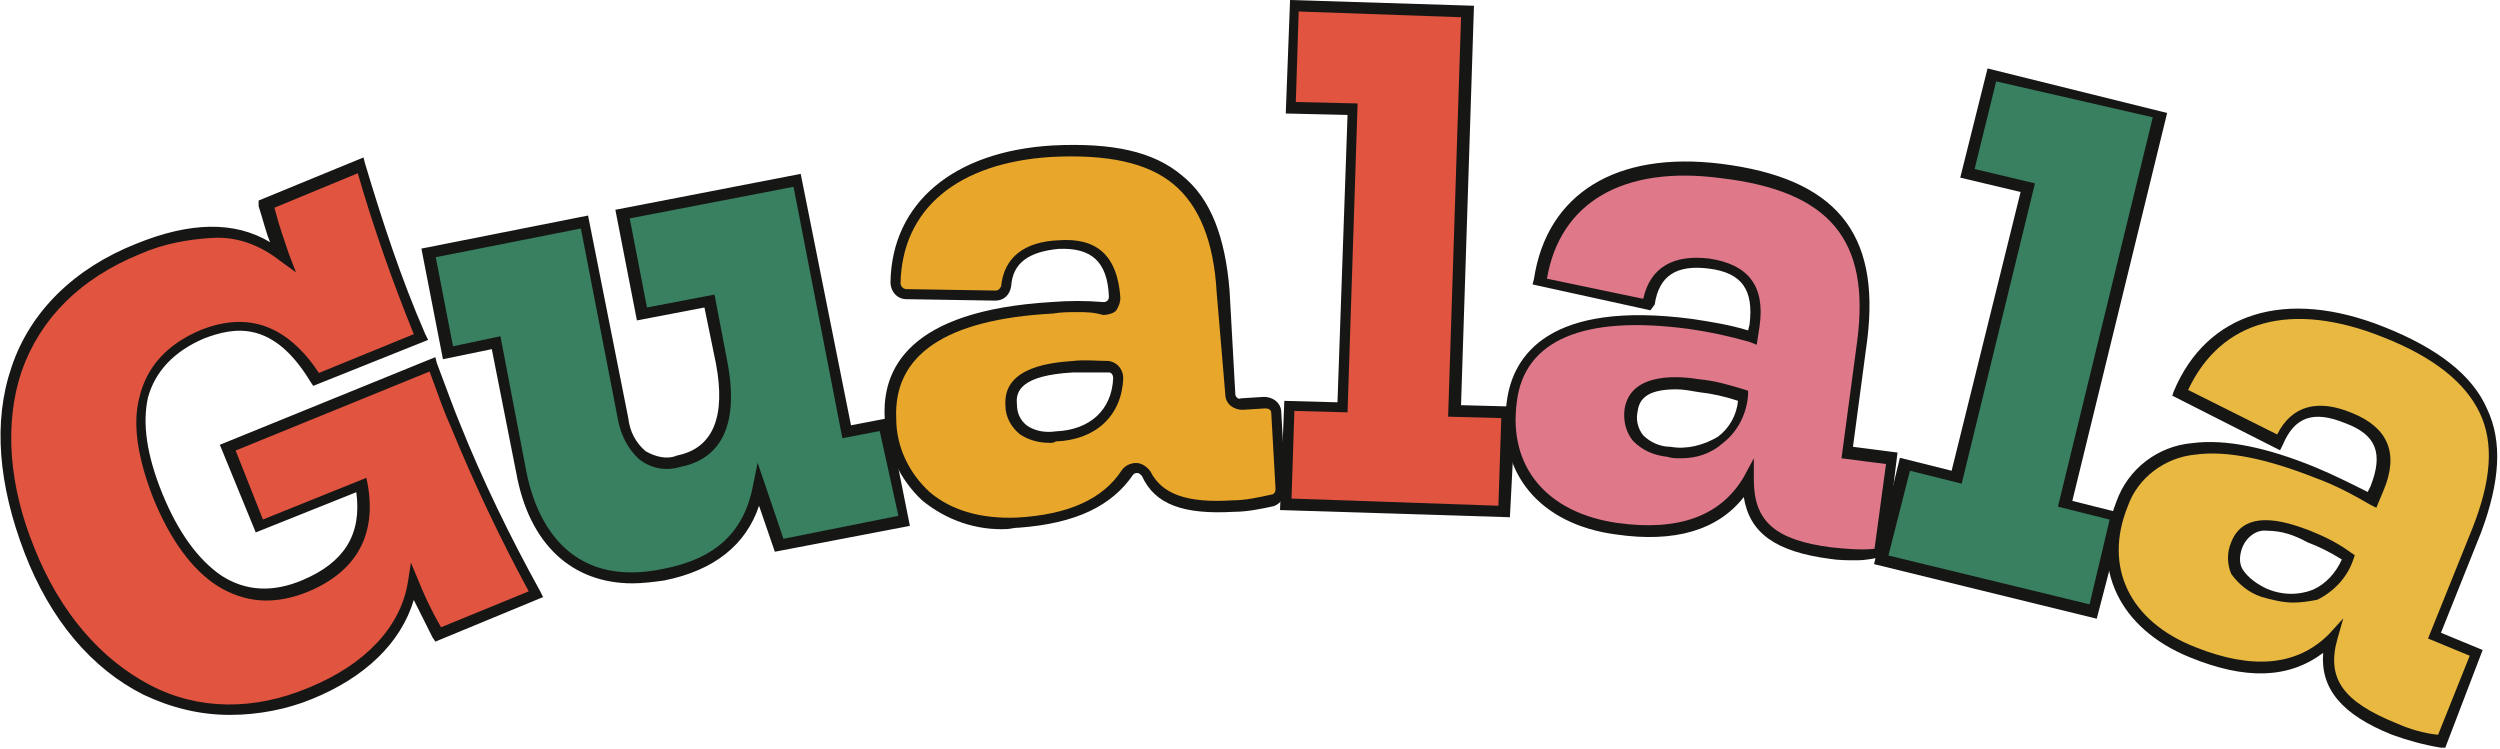
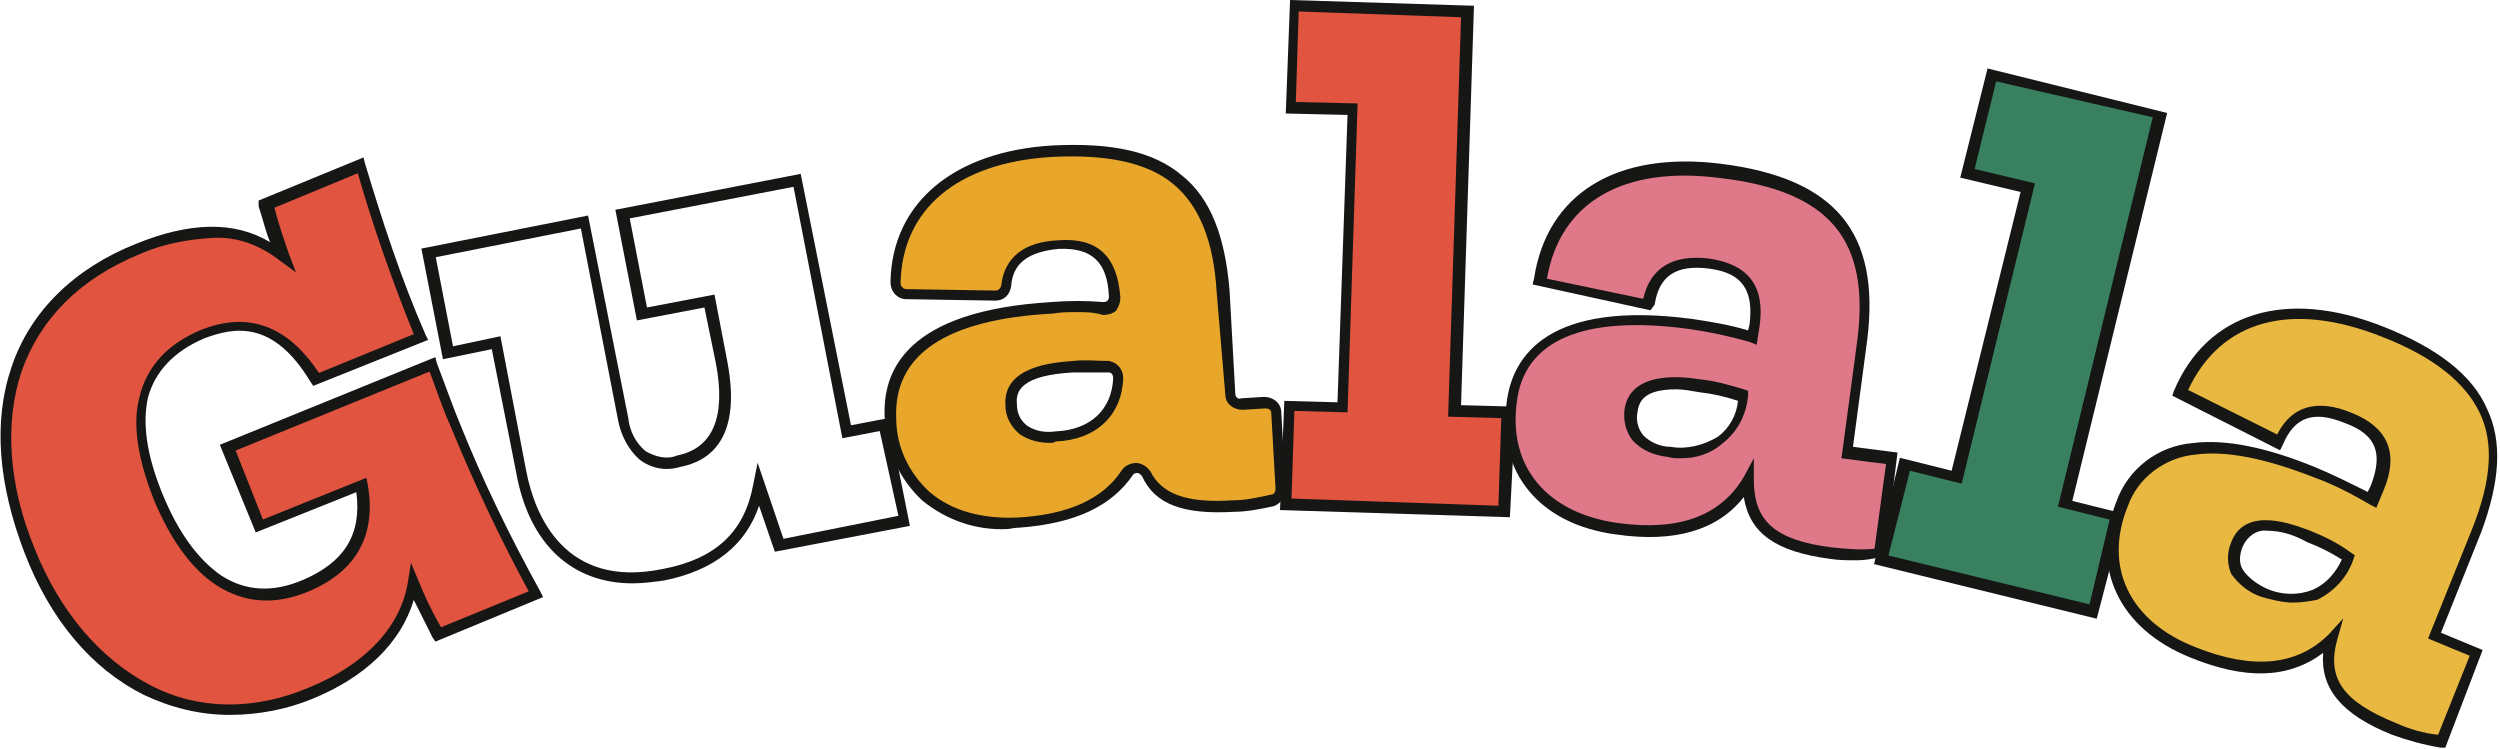
<svg xmlns="http://www.w3.org/2000/svg" version="1.1" id="Calque_1" x="0px" y="0px" width="174" height="52.1" viewBox="0 0 174 52.1" style="enable-background:new 0 0 174 52.1;" xml:space="preserve">
  <style type="text/css">
	.st0{fill:#E05440;}
	.st1{fill:#161615;}
	.st2{fill:#38805F;}
	.st3{fill:#E8A72A;}
	.st4{fill:#DF7889;}
	.st5{fill:#E8B840;}
</style>
  <g transform="translate(-794 -5495.05)">
    <g transform="translate(1032.669 5192.26)">
      <g transform="translate(-238.669 323.747)">
        <path class="st0" d="M30.5,23.2c-0.7-1.3-1.2-2.5-1.7-3.6c-0.6,3.5-3.3,6.2-7.1,7.7C13.5,30.6,5.8,26.6,2,17.4     c-3.7-9.1-1.2-17.4,7.7-21c4-1.6,7.3-1.6,9.9,0.5c-0.4-1.1-0.8-2.3-1.1-3.6L25-9.5c1.2,4.1,2.6,8,4.2,11.9l-7.3,3     c-2.6-4.2-5.4-4.2-7.9-3.2c-4.7,1.9-5.2,6-3.1,11.3c2.2,5.5,5.7,8.1,10.3,6.2c2.7-1.1,4.5-3.2,3.9-7l-7.1,2.9l-2.2-5.5l14.3-5.8     c0.7,2,1.1,3,1.6,4.2c1.7,4,3.5,8,5.6,11.8L30.5,23.2z" />
        <path class="st1" d="M16,28.8c-2.1,0-4.1-0.5-6-1.4c-3.6-1.8-6.5-5.2-8.3-9.9S-0.5,8.4,0.8,4.6C2.1,0.7,5.2-2.3,9.5-4     c3.7-1.5,6.8-1.6,9.3-0.1c-0.3-0.7-0.5-1.6-0.8-2.5L18-7l7.3-3l0.1,0.4c1.2,4,2.5,8,4.2,11.9l0.2,0.4l-8,3.2l-0.2-0.3     c-2.6-4.3-5.3-3.8-7.4-3c-2.1,0.9-3.4,2.3-3.9,4.1c-0.4,1.8-0.1,4,1,6.7c1.1,2.7,2.5,4.6,4.1,5.7c1.7,1.1,3.6,1.2,5.7,0.3     c2.8-1.2,4.1-3.1,3.7-6.1l-7,2.8L15.3,10l15-6.1l0.1,0.4c0.8,2.1,1.1,3,1.6,4.2c1.6,4,3.5,7.9,5.6,11.7l0.2,0.4l-7.5,3.1     l-0.2-0.3c-0.5-1-0.9-1.8-1.3-2.6c-0.9,3-3.4,5.4-7.1,6.9C20,28.4,18,28.8,16,28.8z M14.8-4.4c-1.7,0.1-3.4,0.4-5,1.1     c-4.2,1.7-7,4.5-8.3,8.2c-1.2,3.6-0.9,7.9,0.9,12.3c1.8,4.5,4.6,7.7,8,9.5s7.3,1.8,11.1,0.2c3.9-1.6,6.4-4.2,6.9-7.4l0.2-1.3     l0.5,1.2c0.4,1,0.9,2.1,1.6,3.3l6.1-2.5c-2-3.7-3.8-7.5-5.4-11.4c-0.5-1.1-0.8-2-1.5-3.9l-13.5,5.5l1.9,4.8l7.2-2.9l0.1,0.5     c0.6,3.5-0.8,6-4.1,7.4c-2.4,1-4.5,0.8-6.4-0.4c-1.7-1.1-3.2-3.1-4.4-6c-1.1-2.8-1.5-5.2-1-7.1c0.5-2.1,1.9-3.7,4.3-4.7     c3.3-1.3,6-0.3,8.2,3l6.6-2.7c-1.5-3.7-2.8-7.4-3.9-11.2l-5.8,2.4c0.3,1.2,0.7,2.3,1,3.2l0.5,1.3l-1.1-0.8     C18.1-3.9,16.5-4.5,14.8-4.4L14.8-4.4z" />
      </g>
      <g transform="translate(-182.74 325.791)">
-         <path class="st2" d="M5.6,6.5l1.3,6.7L-1.8,15l-1.4-4.2C-3.7,14-5.7,16.2-9.8,17c-5.8,1.1-8.9-2.2-9.9-7.1l-1.8-9l-3.4,0.7     l-1.4-6.9l10.9-2.1l2.7,13.8c0.5,2.4,1.7,3.3,3.8,2.9c2.6-0.5,3.8-2.6,3-6.9l-0.8-4.3l-4.7,0.9l-1.4-6.9l12.2-2.4L3,7.1L5.6,6.5z     " />
        <path class="st1" d="M-11.9,17.6c-4.2,0-7.2-2.7-8.1-7.7l-1.7-8.6l-3.4,0.7l-1.5-7.7L-15-8l2.8,14.1c0.1,0.9,0.5,1.7,1.2,2.3     c0.7,0.4,1.5,0.6,2.2,0.3C-6.3,8.2-5.4,6-6.1,2.3l-0.8-3.9l-4.7,0.9l-1.5-7.7l12.9-2.5L3.3,6.6l2.6-0.5l1.5,7.5L-2,15.4l-1.1-3.2     c-0.9,2.7-3.1,4.5-6.6,5.2C-10.4,17.5-11.2,17.6-11.9,17.6z M-21.1,0.4l1.8,9.4c0.6,3.1,2.7,8.2,9.5,6.8c3.7-0.7,5.7-2.6,6.3-5.9     l0.3-1.5l1.8,5.3l8-1.6L5.3,7L2.7,7.5L-0.7-10l-11.4,2.2l1.2,6.2l4.7-0.9l0.9,4.7c1,5.3-1.2,6.9-3.3,7.3c-1,0.3-2,0.1-2.8-0.5     c-0.8-0.7-1.3-1.7-1.5-2.7l-2.6-13.4l-10.1,2l1.2,6.2L-21.1,0.4z" />
      </g>
      <g transform="translate(-121.191 322.113)">
        <path class="st3" d="M-39.7,7c0-0.4-0.3-0.7-0.7-0.8c-0.8-0.1-1.6-0.1-2.5,0c-3.1,0.2-4.4,1.1-4.3,2.6c0.1,1.5,1,2.4,3.1,2.3     C-41.5,11-39.8,9.4-39.7,7 M-28.7,9.4l0.3,5.3c0,0.4-0.2,0.7-0.6,0.8c-0.9,0.2-1.8,0.4-2.8,0.4c-3.3,0.2-5.2-0.5-6.1-2.2     c-0.2-0.4-0.6-0.5-1-0.4c-0.1,0.1-0.2,0.1-0.3,0.2c-1.4,2.2-4,3.3-7.6,3.5c-5.5,0.3-8.6-2.9-8.8-7.3c-0.3-5,4.2-7.3,11.2-7.7     c1.2-0.1,2.4-0.1,3.5,0c0.4,0,0.8-0.3,0.8-0.7c0,0,0-0.1,0-0.1c-0.2-2.7-1.4-3.8-3.9-3.6c-2.2,0.1-3.5,1-3.6,2.9     c0,0.4-0.4,0.7-0.8,0.7l-6.2-0.1c-0.4,0-0.7-0.3-0.7-0.8c0.1-5.6,4.4-8.7,11-9.1c7.9-0.5,11.4,2.6,11.9,9.7l0.3,4.6l0.2,2.6     c0,0.4,0.4,0.7,0.8,0.7l1.6-0.1C-29.1,8.7-28.7,9-28.7,9.4C-28.7,9.4-28.7,9.4-28.7,9.4" />
        <path class="st1" d="M-47.4,17.5c-2.1,0.1-4.2-0.6-5.9-2c-1.6-1.5-2.5-3.5-2.6-5.7c-0.2-3.4,1.6-7.5,11.6-8.1     c1.2-0.1,2.4-0.1,3.6,0c0.1,0,0.2,0,0.3-0.1c0.1-0.1,0.1-0.2,0.1-0.3c-0.1-2.4-1.2-3.4-3.5-3.3C-45.9-1.8-47-1-47.1,0.6     c-0.1,0.6-0.5,1-1.1,1h0l-6.2-0.1c-0.6,0-1.1-0.5-1.1-1.2c0.1-5.5,4.4-9.1,11.3-9.5c4.1-0.2,7,0.4,9,2.1c2,1.6,3,4.3,3.3,8     l0.4,7.2c0,0.2,0.2,0.4,0.4,0.3l1.6-0.1c0.6,0,1.2,0.4,1.2,1.1l0,0l0.3,5.3c0,0.5-0.3,1-0.8,1.2c-0.9,0.2-1.9,0.4-2.8,0.4     c-3.5,0.2-5.5-0.5-6.4-2.5c-0.1-0.1-0.2-0.2-0.3-0.2c-0.1,0-0.2,0-0.3,0.1c-1.5,2.2-4,3.4-7.9,3.7     C-46.9,17.4-47.2,17.5-47.4,17.5z M-42.5,2.4c-0.6,0-1.1,0-1.7,0.1c-7.5,0.4-11.1,2.9-10.9,7.3c0,2,0.9,3.8,2.3,5.1     c1.5,1.3,3.6,1.9,6.1,1.8c3.6-0.2,6-1.3,7.3-3.3c0.2-0.3,0.6-0.5,1-0.5c0.4,0,0.8,0.3,1,0.6c0.8,1.6,2.6,2.2,5.7,2     c0.9,0,1.8-0.2,2.7-0.4c0.2,0,0.3-0.2,0.3-0.4l-0.3-5.3c0-0.2-0.2-0.3-0.4-0.3l-1.6,0.1c-0.6,0-1.2-0.4-1.2-1.1c0,0,0,0,0,0     L-32.8,1c-0.2-3.5-1.2-6-3-7.5c-1.8-1.5-4.6-2.1-8.5-1.9C-50.8-8-54.7-4.8-54.8,0.4c0,0.2,0.2,0.4,0.4,0.4l6.2,0.1     c0.2,0,0.3-0.1,0.4-0.3c0,0,0,0,0,0c0.2-2,1.6-3.1,4-3.2c2.7-0.2,4.1,1.1,4.3,4c0,0.3-0.1,0.6-0.3,0.9c-0.2,0.2-0.6,0.3-0.9,0.3     C-41.4,2.4-41.9,2.4-42.5,2.4z M-44.4,11.5c-0.8,0-1.5-0.2-2.1-0.6c-0.6-0.5-1-1.2-1-2c-0.2-2.8,3.5-3,4.7-3.1     c0.8-0.1,1.7,0,2.5,0c0.6,0.1,1,0.6,1,1.2l0,0c-0.1,2.6-1.9,4.3-4.7,4.4C-44.1,11.5-44.3,11.5-44.4,11.5z M-41.8,6.6     c-0.3,0-0.6,0-1,0c-3.6,0.2-4,1.3-3.9,2.2c0,0.6,0.2,1.1,0.7,1.5c0.6,0.4,1.3,0.5,2,0.4c2.4-0.1,3.9-1.5,4-3.7l0,0     c0-0.2-0.1-0.4-0.3-0.4C-40.9,6.6-41.4,6.6-41.8,6.6z" />
      </g>
      <g transform="translate(-38.902 324.387)">
        <path class="st4" d="M-78.4,6c-1-0.4-2-0.6-3-0.7C-84.6,4.8-86,5.5-86.2,7c-0.2,1.5,0.6,2.5,2.6,2.8C-80.8,10.2-78.8,8.8-78.4,6      M-68.1,10.3l-0.9,6.6c-1.1,0.1-2.3,0.1-3.4,0c-4.1-0.5-5.8-2-5.8-5.1c-1.7,2.9-4.8,4-9.2,3.4c-5.5-0.7-7.9-4.5-7.3-8.8     c0.6-5,5.5-6.4,12.5-5.5c1.5,0.2,2.9,0.5,4.3,0.9l0.1-0.9c0.3-2.7-0.7-4-3.2-4.3c-2.5-0.3-3.9,0.5-4.3,2.8l-7.5-1.6     c0.9-6,5.8-8.5,12.6-7.6c7.8,1,10.7,4.6,9.8,11.8l-0.6,4.6l-0.4,3.3L-68.1,10.3z" />
        <path class="st1" d="M-70.5,17.4c-0.6,0-1.3,0-1.9-0.1c-3.8-0.5-5.6-1.8-6-4.3c-1.8,2.3-4.8,3.2-8.9,2.6     c-5.3-0.7-8.3-4.3-7.6-9.2c0.4-3.3,3-7.1,12.9-5.8c1.3,0.2,2.6,0.4,3.9,0.8l0.1-0.4c0.3-2.4-0.5-3.6-2.8-3.9     c-2.3-0.3-3.5,0.5-3.8,2.5L-84.9,0l-8.2-1.8l0.1-0.4c0.9-5.9,5.7-8.9,13-8c8,1,11.1,4.8,10.2,12.2l-1,7.5l3.1,0.4l-0.9,7.3     l-0.3,0C-69.5,17.3-70,17.4-70.5,17.4z M-77.7,10.3l0,1.5c0,2.9,1.5,4.2,5.4,4.7c1,0.1,2,0.2,3,0.1l0.8-5.9l-3.1-0.4l1.1-8.2     c0.9-7-1.9-10.4-9.5-11.3c-6.8-0.9-11.2,1.7-12.1,7l6.7,1.4c0.5-2.2,2.1-3.1,4.6-2.8c2.7,0.4,3.9,1.9,3.5,4.7l-0.2,1.3L-78,2.2     c-1.4-0.4-2.8-0.7-4.2-0.9c-7.4-1-11.5,0.8-12,5.1c-0.6,4.5,2.1,7.7,7,8.4c4.3,0.6,7.2-0.5,8.8-3.2L-77.7,10.3z M-82.8,10.3     c-0.3,0-0.6,0-0.9-0.1c-0.9-0.1-1.7-0.4-2.4-1.1c-0.5-0.6-0.7-1.4-0.6-2.2c0.4-2.7,4-2.3,5.2-2.1c1.1,0.1,2.1,0.4,3.1,0.7     l0.3,0.1l0,0.3c-0.1,1.3-0.7,2.5-1.7,3.3C-80.7,10-81.7,10.3-82.8,10.3L-82.8,10.3z M-83.1,5.5c-2.2,0-2.6,0.8-2.7,1.6     c-0.1,0.5,0,1.1,0.4,1.6c0.5,0.5,1.2,0.8,1.9,0.8c1.1,0.2,2.3-0.1,3.3-0.7c0.8-0.6,1.3-1.5,1.4-2.5c-0.9-0.3-1.8-0.5-2.7-0.6     C-82.1,5.6-82.6,5.5-83.1,5.5L-83.1,5.5z" />
      </g>
      <g transform="translate(-68.68 302.79)">
        <path class="st0" d="M-80.3,28.3l3.7,0.1l0.7-20.8l-4.3-0.1l0.2-7.1l12,0.4l-0.9,27.8l3.7,0.1l-0.2,6.8l-15.2-0.5L-80.3,28.3z" />
        <path class="st1" d="M-64.9,36l-16-0.5l0.3-7.6l3.7,0.1l0.7-20l-4.3-0.1l0.3-7.9l12.8,0.4l-0.9,27.8l3.8,0.1L-64.9,36z      M-80.1,34.7l14.4,0.5l0.2-6.1l-3.7-0.1l0.9-27.8l-11.3-0.4l-0.2,6.3l4.3,0.1l-0.7,21.5l-3.7-0.1L-80.1,34.7z" />
      </g>
      <g transform="translate(10.264 311.753)">
        <path class="st2" d="M-116.4,23.4l3.6,0.9l4.9-20.2l-4.2-1l1.7-6.9l11.7,2.9l-6.6,27l3.6,0.9l-1.6,6.6L-118,30L-116.4,23.4z" />
        <path class="st1" d="M-103,34.1l-15.5-3.8l1.8-7.4l3.6,0.9l4.8-19.4l-4.2-1l1.9-7.6l12.5,3.1l-6.6,27l3.6,0.9L-103,34.1z      M-117.5,29.7l14,3.4l1.4-5.9l-3.6-0.9l6.6-27.1L-110-3.3l-1.5,6.1l4.2,1l-5.1,20.9l-3.6-0.9L-117.5,29.7z" />
      </g>
      <g transform="translate(41.323 343.73)">
        <path class="st5" d="M-116.5-2.2c-0.9-0.6-1.8-1.1-2.8-1.5c-2.9-1.2-4.4-0.9-5,0.6c-0.6,1.4-0.1,2.6,1.8,3.4     C-119.8,1.2-117.5,0.4-116.5-2.2 M-107.6,4.5l-2.5,6.2c-1.1-0.2-2.2-0.5-3.3-0.9c-3.9-1.5-5.1-3.4-4.3-6.4     c-2.4,2.4-5.6,2.7-9.7,1c-5.1-2.1-6.5-6.3-4.9-10.3c1.9-4.7,6.9-4.8,13.4-2.2c1.4,0.5,2.7,1.2,3.9,1.9l0.3-0.8c1-2.5,0.3-4-2-4.9     s-3.9-0.4-4.8,1.7l-6.8-3.4c2.3-5.6,7.8-6.8,14.1-4.3c7.3,2.9,9.2,7.2,6.6,13.8l-1.7,4.3l-1.2,3.1L-107.6,4.5z" />
        <path class="st1" d="M-109.8,11.1l-0.3,0c-1.2-0.2-2.3-0.5-3.4-0.9c-3.5-1.4-5-3.2-4.8-5.7c-2.4,1.8-5.4,1.9-9.3,0.3     c-4.9-2-6.9-6.2-5.1-10.8c0.8-2.3,2.9-3.9,5.3-4.1c2.3-0.3,5.2,0.3,8.6,1.7c1.2,0.5,2.4,1.1,3.6,1.7l0.2-0.4     c0.9-2.3,0.4-3.6-1.8-4.4c-2.2-0.9-3.5-0.4-4.3,1.5l-0.2,0.4l-7.5-3.8l0.1-0.3c2.3-5.5,7.8-7.2,14.6-4.5c3.8,1.5,6.2,3.4,7.2,5.7     c1.1,2.3,0.9,5.1-0.4,8.6l-2.8,7l2.9,1.2L-109.8,11.1z M-116.9,2.1l-0.4,1.4c-0.8,2.8,0.4,4.4,4.1,5.9c0.9,0.4,1.9,0.7,2.9,0.8     l2.2-5.5l-2.9-1.2l3.1-7.7c1.3-3.3,1.5-5.9,0.5-8c-1-2.1-3.2-3.9-6.8-5.3c-6.3-2.5-11.2-1.2-13.5,3.7l6.2,3.1     c1-2,2.8-2.5,5.2-1.5c2.5,1,3.3,2.8,2.2,5.4l-0.5,1.2l-0.4-0.2c-1.2-0.7-2.5-1.4-3.9-1.9c-3.3-1.3-6.1-1.9-8.3-1.6     c-2.1,0.2-4,1.6-4.7,3.6c-1.7,4.2,0.1,8,4.7,9.8c4,1.6,7.1,1.3,9.3-0.9L-116.9,2.1z M-120.4,1c-0.7,0-1.5-0.2-2.2-0.4     c-0.9-0.3-1.6-0.9-2.1-1.6c-0.3-0.7-0.3-1.5,0-2.2c1-2.6,4.4-1.2,5.5-0.8c1,0.4,2,0.9,2.8,1.5l0.3,0.2l-0.1,0.3     c-0.4,1.2-1.3,2.2-2.5,2.8C-119.2,0.9-119.8,1-120.4,1L-120.4,1z M-122.2-4c-0.7-0.1-1.4,0.4-1.7,1.1c-0.2,0.5-0.3,1.1,0,1.6     c0.4,0.6,1,1,1.6,1.3c1.1,0.5,2.3,0.5,3.3,0.1c0.9-0.4,1.6-1.2,2-2.1c-0.8-0.5-1.6-0.9-2.4-1.2C-120.3-3.7-121.2-4-122.2-4     L-122.2-4z" />
      </g>
    </g>
  </g>
</svg>